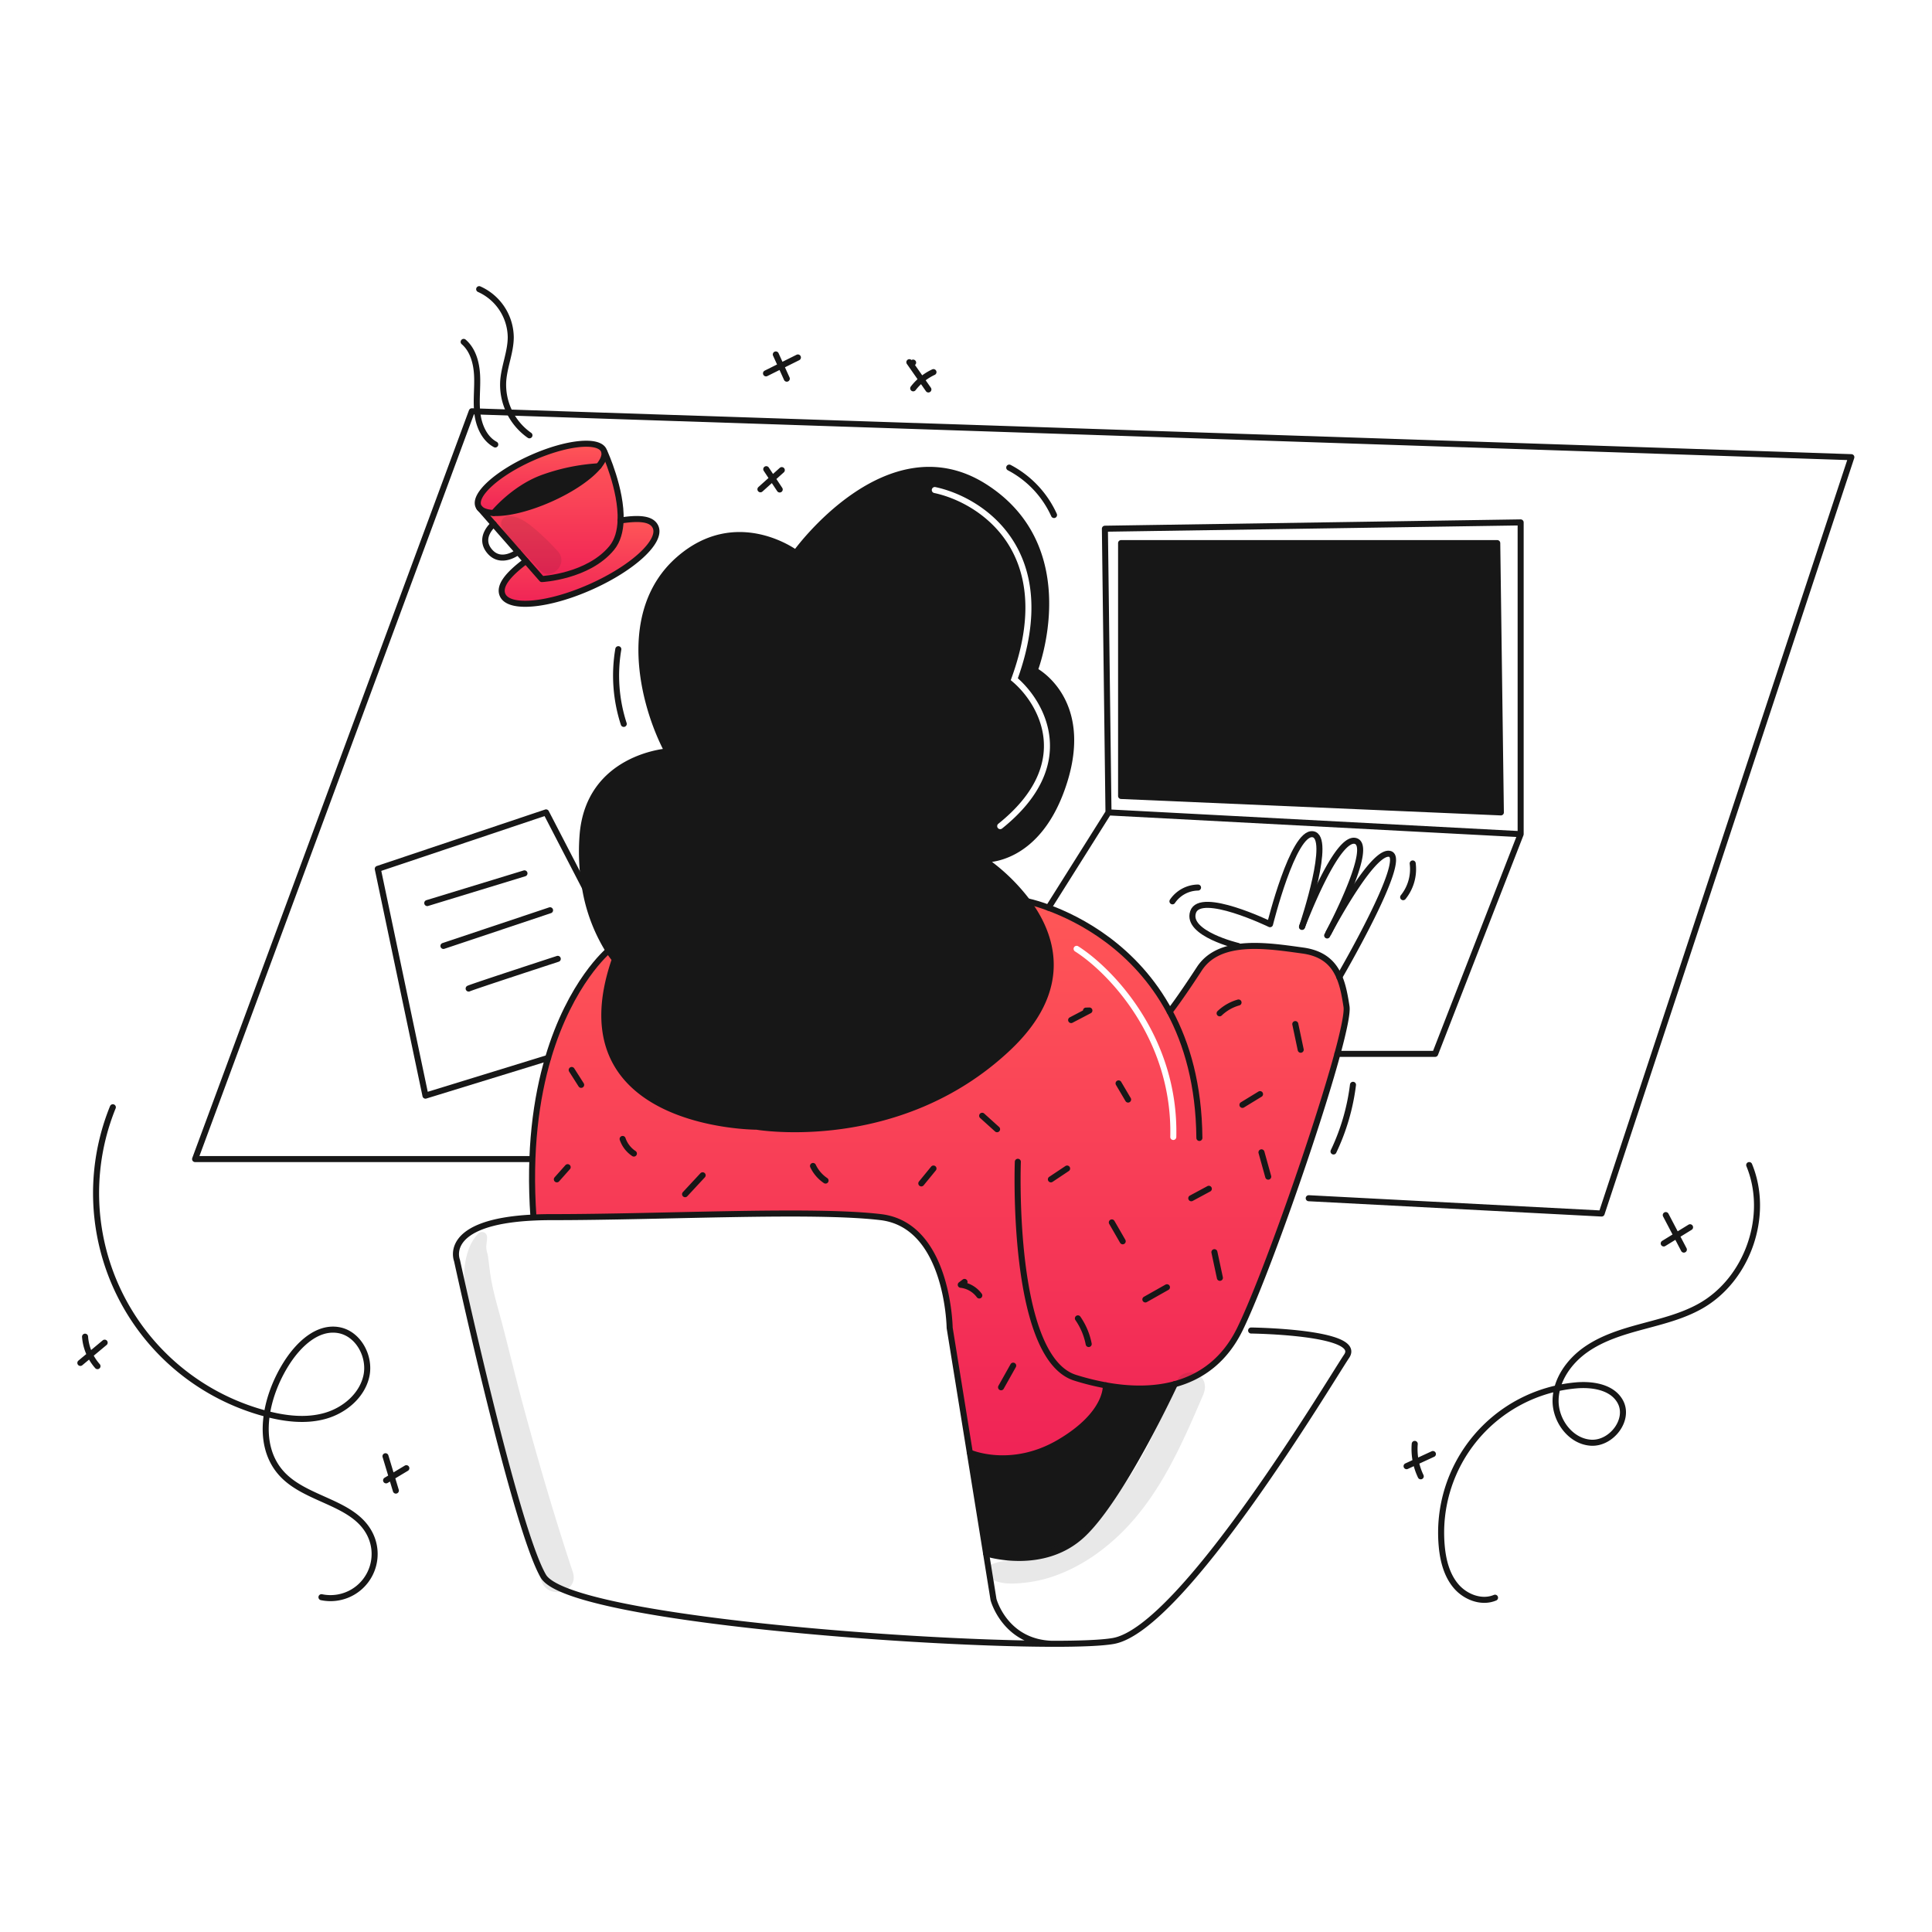
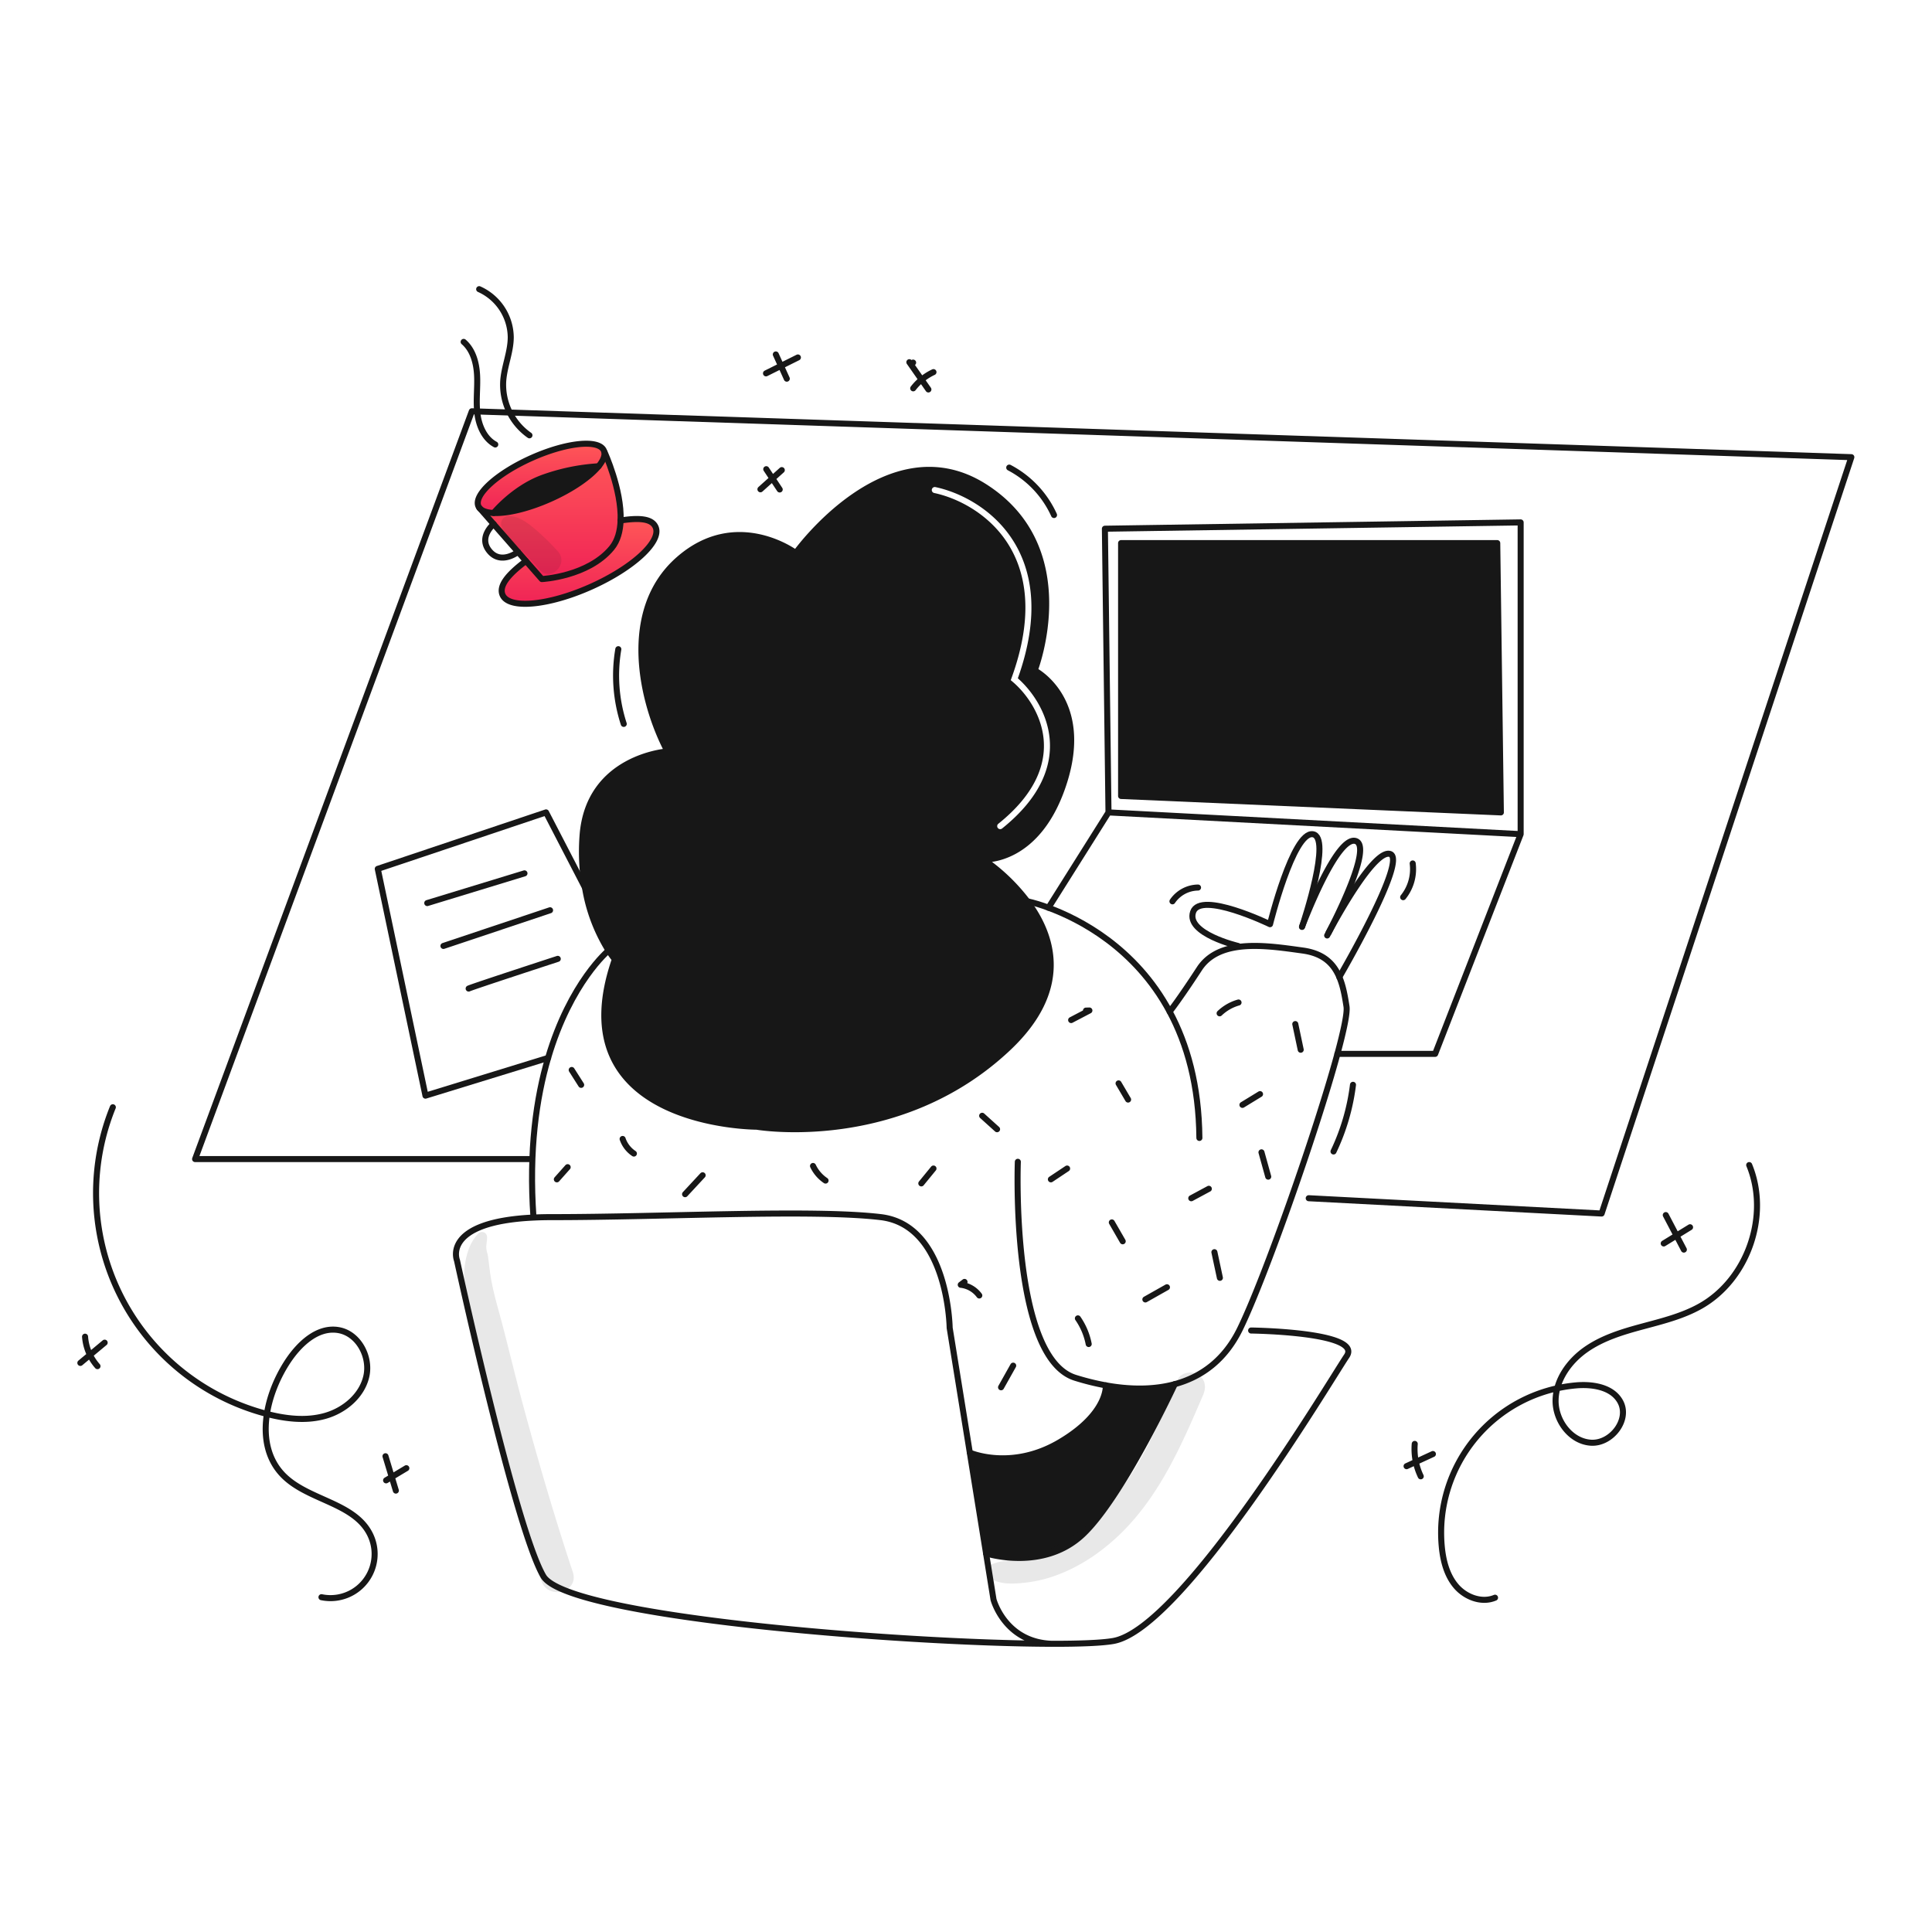
<svg xmlns="http://www.w3.org/2000/svg" width="960" height="960" fill="none">
  <g clip-path="url(#a)">
-     <path fill="url(#b)" fill-rule="evenodd" d="M526.66 716.569c24.145-14.3 22.805-28.192 22.805-28.192 11.953 2.166 23.707 2.271 34.255-.591l.009-.01c13.436-3.639 24.924-12.118 32.364-27.318 12.077-24.676 37.942-97.994 48.47-136.8 3.202-11.83 4.988-20.448 4.513-23.508-.798-5.179-1.7-10.272-3.572-14.662v-.009c-2.832-6.689-7.906-11.773-18.225-13.179l-2.12-.291c-9.279-1.281-20.27-2.799-29.893-1.467-7.936 1.102-14.939 4.133-19.3 10.823-10.066 15.431-14.766 21.313-14.766 21.313-17.161-31.944-45.078-46.066-60.215-51.644a80.31 80.31 0 0 0-10.566-3.212c12.934 17.361 21.42 43.919-9.7 73.119-54.323 50.977-124.752 38.9-124.752 38.9s-99.268 0-70.429-83.171a41.54 41.54 0 0 1-3.155-4.371s-18.89 15.592-30.035 53.373c-5.873 19.897-9.598 45.942-7.279 79.113l.009.209c2.779-.139 5.759-.209 8.942-.209 18.679 0 39.475-.453 60.131-.903 40.896-.89 81.242-1.769 103.522.903 33.533 4.022 34.208 55 34.208 55l10.015 62.02s20.619 9.064 44.764-5.236Zm9.145-246.334a1.5 1.5 0 1 0-1.61 2.53c16.214 10.319 48.489 43.288 47.305 92.199a1.501 1.501 0 0 0 3 .072c1.216-50.289-31.909-84.12-48.695-94.801Z" clip-rule="evenodd" />
    <path fill="#171717" fill-rule="evenodd" d="M528.893 388.142c12.743-40.916-14.757-55.007-14.757-55.007s23.474-60.369-24.816-91.222c-48.29-30.853-93.9 32.868-93.9 32.868s-29.513-22.14-58.352 3.354c-28.839 25.494-18.111 71.104-5.369 95.248 0 0-39.576 2.68-42.255 42.256a106.485 106.485 0 0 0 1.225 25.38l.01.009a85.154 85.154 0 0 0 11.706 31.272 41.75 41.75 0 0 0 3.155 4.371c-28.839 83.171 70.429 83.171 70.429 83.171s70.429 12.078 124.752-38.9c31.118-29.2 22.632-55.758 9.7-73.119h-.01a94.68 94.68 0 0 0-21.759-20.781s27.498 2.016 40.241-38.9Zm-64.082-146.109a1.499 1.499 0 1 0-.622 2.934c11.128 2.356 26.419 9.78 36.074 24.325 9.603 14.468 13.801 36.242 2.328 67.694l-.36.986.803.676c6.629 5.578 14.208 15.799 15.499 28.269 1.278 12.349-3.578 27.258-22.472 42.413a1.5 1.5 0 0 0 1.878 2.34c19.506-15.645 24.983-31.486 23.578-45.062-1.34-12.951-8.914-23.515-15.756-29.569 11.291-31.635 7.136-54.139-2.999-69.406-10.187-15.347-26.246-23.123-37.951-25.6Z" clip-rule="evenodd" />
    <path fill="#171717" d="m743.97 269.869 1.796 133.808-188.701-8.162V269.869H743.97Zm-160.251 417.92c-.4.874-26.359 56.651-45.886 74.838-19.669 18.339-47.861 9.255-47.861 9.255l-8.073-50.076s20.619 9.074 44.764-5.236c24.145-14.31 22.805-28.192 22.805-28.192 11.949 2.166 23.703 2.271 34.251-.589Z" />
    <path fill="url(#c)" d="M325.749 261.869c3.164 7.107-11.288 20.429-32.269 29.769-20.981 9.34-40.555 11.146-43.719 4.039-1.976-4.438 2.442-10.063 11.517-16.866l.066-.067 7.886 9s22.977-1.169 34.731-15.451c2.974-3.62 4.219-8.456 4.409-13.664 9.682-1.492 15.574-.818 17.379 3.24Z" />
    <path fill="url(#d)" d="M308.37 258.628c-.19 5.208-1.435 10.044-4.409 13.664-11.754 14.282-34.73 15.451-34.73 15.451l-7.887-9-3.953-4.5-12.1-13.806-6.7-7.649c1.312 1.282 3.64 1.976 6.7 2.109 6.8.3 17.218-2.128 28.126-6.984 10.908-4.856 19.688-10.965 24.012-16.22 2.157-2.622 3.212-5.036 2.86-6.965l.124-.019s8.536 18.564 7.957 33.919Z" />
    <path fill="url(#e)" d="M238.6 252.785a3.685 3.685 0 0 1-.874-1.226c-2.508-5.635 9.407-16.42 26.606-24.069 17.199-7.649 33.19-9.293 35.7-3.649.126.282.216.579.266.884.352 1.929-.7 4.343-2.86 6.965a98.474 98.474 0 0 0-28.554 6.015c-14.077 5.483-23.584 17.194-23.584 17.194-3.064-.138-5.392-.832-6.7-2.114Z" />
    <path fill="#171717" d="M268.879 237.706a98.507 98.507 0 0 1 28.554-6.015c-4.324 5.255-13.1 11.365-24.012 16.22-10.912 4.855-21.321 7.289-28.121 6.989 0 0 9.507-11.711 23.579-17.194Z" />
    <path stroke="#171717" stroke-linecap="round" stroke-linejoin="round" stroke-width="3" d="M290.667 441.021a106.485 106.485 0 0 1-1.225-25.38c2.679-39.576 42.255-42.256 42.255-42.256-12.742-24.144-23.47-69.754 5.369-95.248s58.352-3.354 58.352-3.354 45.61-63.721 93.9-32.868c48.29 30.853 24.819 91.22 24.819 91.22s27.5 14.091 14.757 55.007-40.241 38.9-40.241 38.9a94.68 94.68 0 0 1 21.759 20.781m.009.001c12.932 17.361 21.418 43.919-9.7 73.119-54.323 50.978-124.752 38.9-124.752 38.9s-99.268 0-70.429-83.171a41.54 41.54 0 0 1-3.155-4.371 85.14 85.14 0 0 1-11.706-31.272" />
    <path stroke="#171717" stroke-linecap="round" stroke-linejoin="round" stroke-width="3" d="M302.383 472.299s-18.89 15.592-30.035 53.373c-5.873 19.9-9.6 45.942-7.279 79.113m245.342-156.961h.01c3.592.827 7.122 1.9 10.566 3.212 15.137 5.578 43.054 19.7 60.215 51.644 8.618 16.039 14.538 36.563 14.766 62.761" />
    <path stroke="#171717" stroke-linecap="round" stroke-linejoin="round" stroke-width="3" d="M665.499 485.481c-2.832-6.689-7.906-11.773-18.225-13.179-9.692-1.321-21.646-3.193-32.013-1.758-7.934 1.1-14.937 4.133-19.3 10.823-10.057 15.433-14.762 21.313-14.762 21.313m2.53 185.098c13.436-3.639 24.924-12.115 32.364-27.318 12.077-24.677 37.942-97.995 48.469-136.8 3.201-11.83 4.989-20.448 4.514-23.508-.8-5.179-1.7-10.272-3.572-14.662m-159.749 91.799s-3.686 97.253 28.507 107.316a126.846 126.846 0 0 0 15.2 3.772c11.953 2.166 23.707 2.271 34.255-.589m-61.162 128.999c-73.916-.18-240.762-13.35-252.564-33.589-14.082-24.145-42.93-156.945-42.93-156.945s-7.744-19.081 38.017-21.254c2.775-.142 5.756-.211 8.942-.209 55.663 0 130.121-4.028 163.653 0 33.532 4.028 34.208 55 34.208 55l10.015 62.02 8.077 50.076 3.7 22.947s5.607 21.1 28.877 21.959m.005-.005h.076m99.049-155.662s55.6.675 47.472 12.742-81.6 135.49-115.962 141.524c-5.55.978-16.325 1.425-30.559 1.4" />
    <path stroke="#171717" stroke-linecap="round" stroke-linejoin="round" stroke-width="3" d="M263.225 575.94H96.939l137.504-371.577 685.486 22.805-124.087 375.825-145.543-7.602" />
    <path stroke="#171717" stroke-linecap="round" stroke-linejoin="round" stroke-width="3" d="M659.46 464.823a.435.435 0 0 1 .038-.057c.048-.105.2-.381.418-.8.076-.152.162-.313.257-.494 3.915-7.316 22.795-41.714 30.587-39.12 8.647 2.879-24.7 60.186-25.256 61.127v.009" />
    <path stroke="#171717" stroke-linecap="round" stroke-linejoin="round" stroke-width="3" d="M646.945 460.576a.032.032 0 0 1 .01-.019v-.009a.166.166 0 0 1 .019-.048.368.368 0 0 0 .028-.085c1.121-2.946 17.265-45.126 26.549-42.541 8.609 2.4-9.512 38.17-13.379 45.6" />
    <path stroke="#171717" stroke-linecap="round" stroke-linejoin="round" stroke-width="3" d="M615.19 470.03s-25.931-6.1-22.358-16.828c3.573-10.728 38.236 6.033 38.236 6.033s11.4-46.056 21.237-44.716c9.493 1.292-4.314 42.939-5.3 45.9" />
    <path stroke="#171717" stroke-linecap="round" stroke-linejoin="round" stroke-width="3" d="M664.552 523.66h48.565l42.484-109.169V259.58l-206.584 3.135 1.787 140.963-29.818 47.358m29.819-47.358 204.797 10.813" />
    <path stroke="#171717" stroke-linecap="round" stroke-linejoin="round" stroke-width="3" d="M557.065 269.869v125.646l188.701 8.162-1.796-133.808H557.065ZM290.677 441.03l-.01-.009-19.336-37.343-83.618 28.059 23.698 112.685 60.937-18.747M238.6 252.785a3.685 3.685 0 0 1-.874-1.226c-2.508-5.635 9.407-16.42 26.606-24.069 17.199-7.649 33.19-9.293 35.7-3.649.126.282.216.579.266.884.352 1.929-.7 4.343-2.86 6.965-4.324 5.255-13.1 11.365-24.012 16.22-10.912 4.855-21.326 7.289-28.126 6.989-3.064-.138-5.392-.832-6.7-2.114Z" />
    <path stroke="#171717" stroke-linecap="round" stroke-linejoin="round" stroke-width="3" d="m238.234 252.376.361.409 6.7 7.649 12.1 13.806 3.953 4.5 7.887 9s22.976-1.169 34.73-15.451c2.974-3.62 4.219-8.456 4.409-13.664.579-15.355-7.953-33.922-7.953-33.922" />
    <path stroke="#171717" stroke-linecap="round" stroke-linejoin="round" stroke-width="3" d="M308.3 258.639c.019 0 .048-.01.067-.01 9.682-1.491 15.574-.817 17.379 3.241 3.164 7.107-11.288 20.429-32.269 29.769-20.981 9.34-40.555 11.146-43.719 4.039-1.976-4.438 2.442-10.063 11.517-16.866M245.3 260.434s-7.848 6.461-2.062 13.436 14.158.37 14.158.37M245.3 254.899s9.512-11.706 23.584-17.189a98.507 98.507 0 0 1 28.554-6.015m-85.134 217.031 48.299-14.757m-40.251 36.062 52.965-17.722m-40.441 38.901c1.786-.894 44.27-14.757 44.27-14.757m212.827 295.429s28.192 9.084 47.861-9.255c19.527-18.187 45.487-73.964 45.886-74.838l.009-.01m-101.83 34.026s20.619 9.074 44.764-5.236c24.145-14.31 22.805-28.192 22.805-28.192m113.154-116.22a107.362 107.362 0 0 0 9.67-33.12M309.935 359.7a77.733 77.733 0 0 1-2.694-37.118m-44.164-106.278a30.704 30.704 0 0 1-13.033-26.919c.506-7.333 3.681-14.339 3.745-21.689a26.5 26.5 0 0 0-15.689-24.007m7.99 77.166c-5.457-2.959-8.178-9.377-8.9-15.542-.722-6.165.158-12.407-.12-18.608-.278-6.201-1.973-12.775-6.68-16.822m293.347 86.027a49.804 49.804 0 0 0-22.251-23.56m144.828 289.255-2.693-12.742m-37.595-5.358a22.307 22.307 0 0 1 9.391-5.366m1.945 50.865 8.735-5.34m4.076 41-3.354-12.074m-34.878 22.81 8.72-4.695m5.494 44.235-2.723-12.735m-34.305 23.476 10.722-6.052m-38.883 28.205a33.656 33.656 0 0 0-5.366-12.744m22.262-38.306-5.4-9.372m-30.276-21.407 8.049-5.366m30.308-34.282-4.73-8.029m-23.566-31.47 9.065-4.741-1.687.046m-44.188 58.936-7.4-6.679m9.388 134.908 6.022-10.74M486.6 643.716a13.249 13.249 0 0 0-9.208-5.319l1.871-1.418M457.8 588.017l6.036-7.378m-53.626 5.981a18.04 18.04 0 0 1-6.225-7.251m-63.567 14.013 8.719-9.39m-34.163-10.798a14.162 14.162 0 0 1-5.593-7.249m-32.682 20.059 5.366-6.037m6.706-40.913-4.695-7.378M387.43 243.221l-6.677-10.082m-2.896 9.987 10.606-9.53m65.308-40.641a27.411 27.411 0 0 1 10.061-8.049" />
    <path stroke="#171717" stroke-linecap="round" stroke-linejoin="round" stroke-width="3" d="m461.311 193.513-9.457-13.54a1.103 1.103 0 0 0 1.867.2M697.223 445.8a22.223 22.223 0 0 0 4.741-16.751M582.59 447.86a15.646 15.646 0 0 1 12.7-6.844M56.066 550.193A113.374 113.374 0 0 0 132.1 702.446c9.618 2.546 19.893 3.8 29.468 1.1 9.575-2.7 18.295-10.014 20.469-19.722 2.174-9.708-3.944-21.16-13.742-22.888-10.681-1.883-20.044 7.238-25.871 16.385-10.656 16.73-15.773 40.656-2.243 55.161 12.2 13.084 35.521 13.819 43.606 29.78a21.932 21.932 0 0 1-24.051 31.378m583.135.249c-6.628 2.8-14.67-.253-19.339-5.727-4.669-5.474-6.511-12.83-7.152-20a73.51 73.51 0 0 1 66.625-79.763c8.3-.748 18.15.791 22.118 8.115 4.836 8.929-4.424 20.968-14.56 20.361-10.136-.607-17.827-11.054-17.6-21.205.227-10.151 6.818-19.328 15.147-25.136s18.264-8.78 28.068-11.421c9.804-2.641 19.806-5.093 28.663-10.059 23.6-13.234 34.666-45.127 24.329-70.134m-42.471 38.945 13.079-8.049m-3.078 11.099-8.982-17.142M698.924 728.535 712 722.5m-6.04 11.069a31.431 31.431 0 0 1-2.985-16.1m-511.124 18.108 10.061-6.036m-5.212 11.124-5.152-17.065M39.93 677.224 52 667.164m-3.564 11.665a24.813 24.813 0 0 1-6.171-14.636M390.95 188.158l-5.45-12.033m-4.87 9.39 15.839-7.892" />
    <path fill="#171717" d="M249.121 261.313c1.716 4.727 5.169 7.66 8.711 11.049 3.591 3.435 7.032 7.053 10.343 10.758 5.519 6.176 14.577-2.933 9.082-9.082a113.612 113.612 0 0 0-11.177-10.928c-3.992-3.389-7.775-6.347-13.162-6.782a3.968 3.968 0 0 0-1.744.416 3.97 3.97 0 0 0-2.117 2.778 3.956 3.956 0 0 0 .061 1.791h.003Zm242.91 522.844c4.764 3.418 12.086 2.836 17.623 2.234a66.165 66.165 0 0 0 16.879-4.264c11.8-4.608 22.486-12.234 31.4-21.168 18.835-18.869 29.608-43.822 39.949-67.945 1.578-3.68 1.066-7.849-2.64-10.069-3.074-1.842-8.516-1.013-10.069 2.64-9.356 22.007-18.923 44.966-35.116 62.96a87.003 87.003 0 0 1-26.579 20.215 74.972 74.972 0 0 1-15.473 5.479c-5.186 1.246-11.2 1.015-15.978 3.442-2.724 1.384-2.117 4.957 0 6.476h.004ZM237.786 612.855c-4.433 4.328-6.253 10.988-6.946 16.919-.822 7.032.641 14.165 1.874 21.1 2.72 15.287 6.277 30.37 10.028 45.433 7.49 30.074 16.452 59.787 26.254 89.183 3.285 9.851 18.943 5.636 15.64-4.311-9.266-27.9-17.472-56.094-25.133-84.47-3.786-14.024-7.086-28.173-10.856-42.2-1.733-6.45-3.621-12.922-4.723-19.519-.582-3.484-.923-6.916-1.39-10.4-.236-1.758-.942-3.247-.9-5.071.042-1.679.449-3.2.389-4.9a2.522 2.522 0 0 0-1.551-2.254 2.506 2.506 0 0 0-1.419-.149 2.507 2.507 0 0 0-1.271.646l.004-.007Z" opacity=".1" />
  </g>
  <defs>
    <linearGradient id="b" x1="466.761" x2="466.761" y1="447.822" y2="724.638" gradientUnits="userSpaceOnUse">
      <stop stop-color="#FF5757" />
      <stop offset="1" stop-color="#F02356" />
    </linearGradient>
    <linearGradient id="c" x1="287.74" x2="287.74" y1="257.902" y2="300.019" gradientUnits="userSpaceOnUse">
      <stop stop-color="#FF5757" />
      <stop offset="1" stop-color="#F02356" />
    </linearGradient>
    <linearGradient id="d" x1="273.494" x2="273.494" y1="224.709" y2="287.743" gradientUnits="userSpaceOnUse">
      <stop stop-color="#FF5757" />
      <stop offset="1" stop-color="#F02356" />
    </linearGradient>
    <linearGradient id="e" x1="268.879" x2="268.879" y1="220.484" y2="254.899" gradientUnits="userSpaceOnUse">
      <stop stop-color="#FF5757" />
      <stop offset="1" stop-color="#F02356" />
    </linearGradient>
    <clipPath id="a">
      <path fill="#fff" d="M38 142h884v677H38z" />
    </clipPath>
  </defs>
</svg>